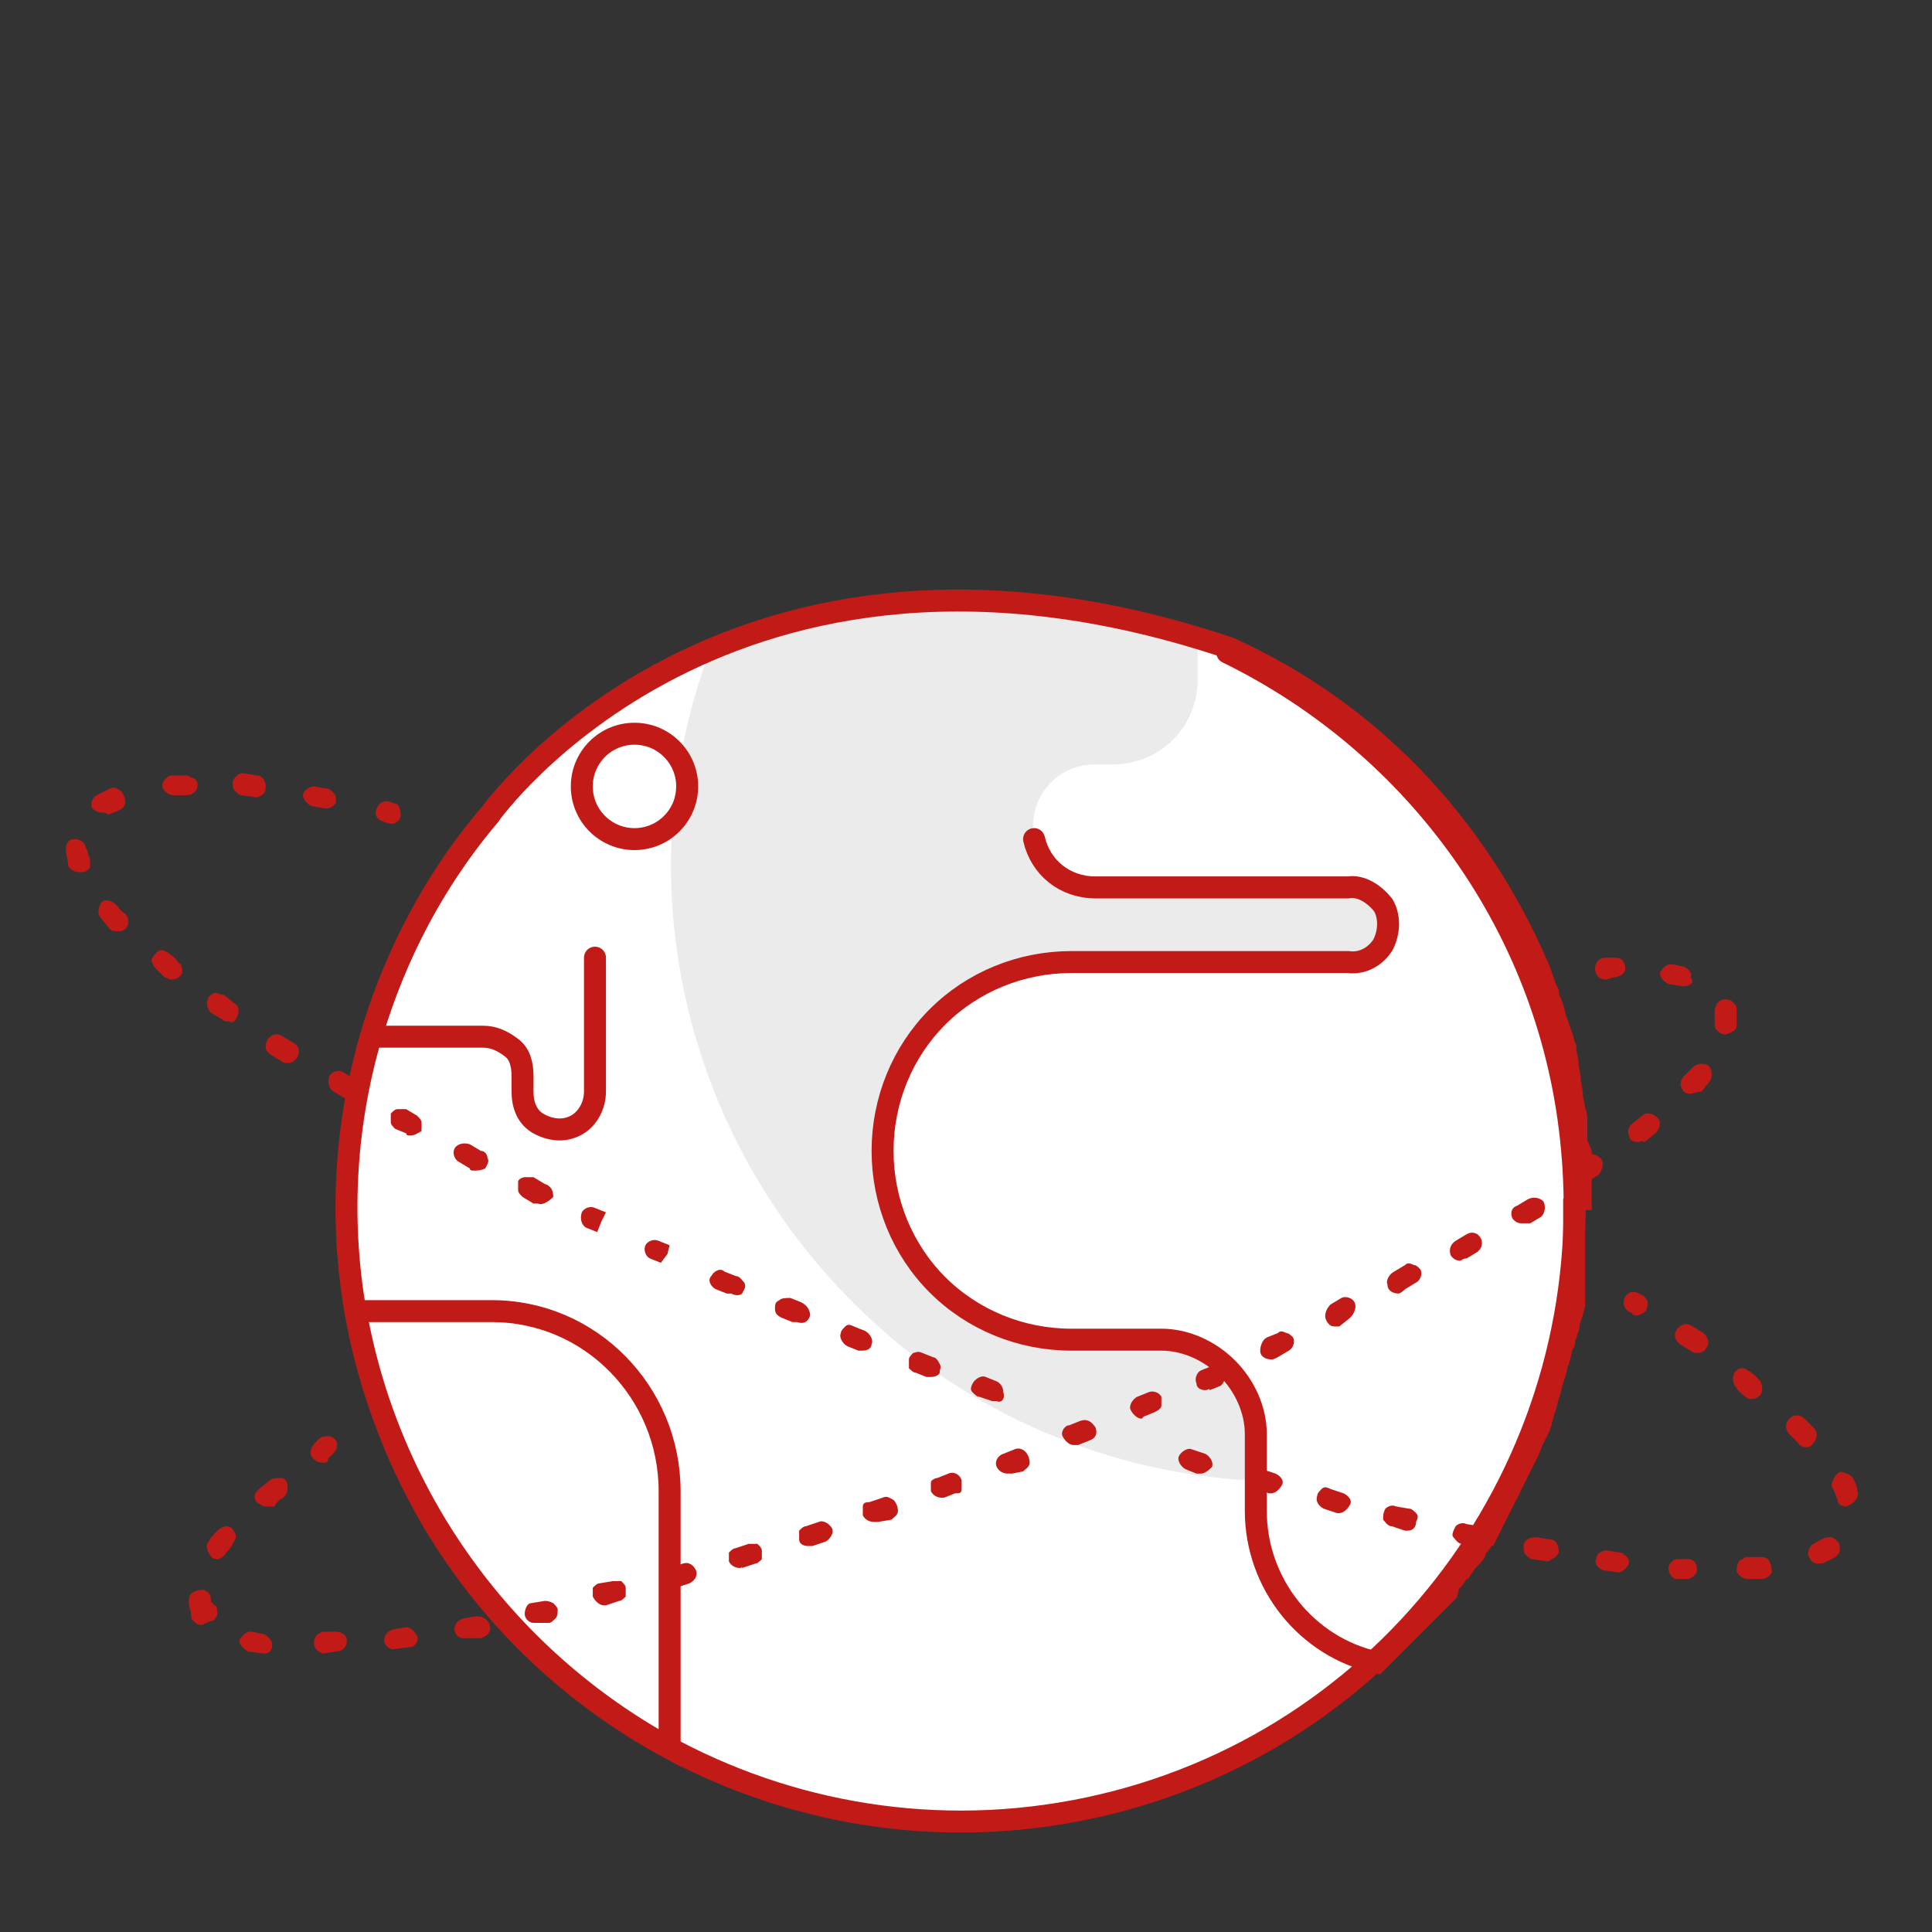
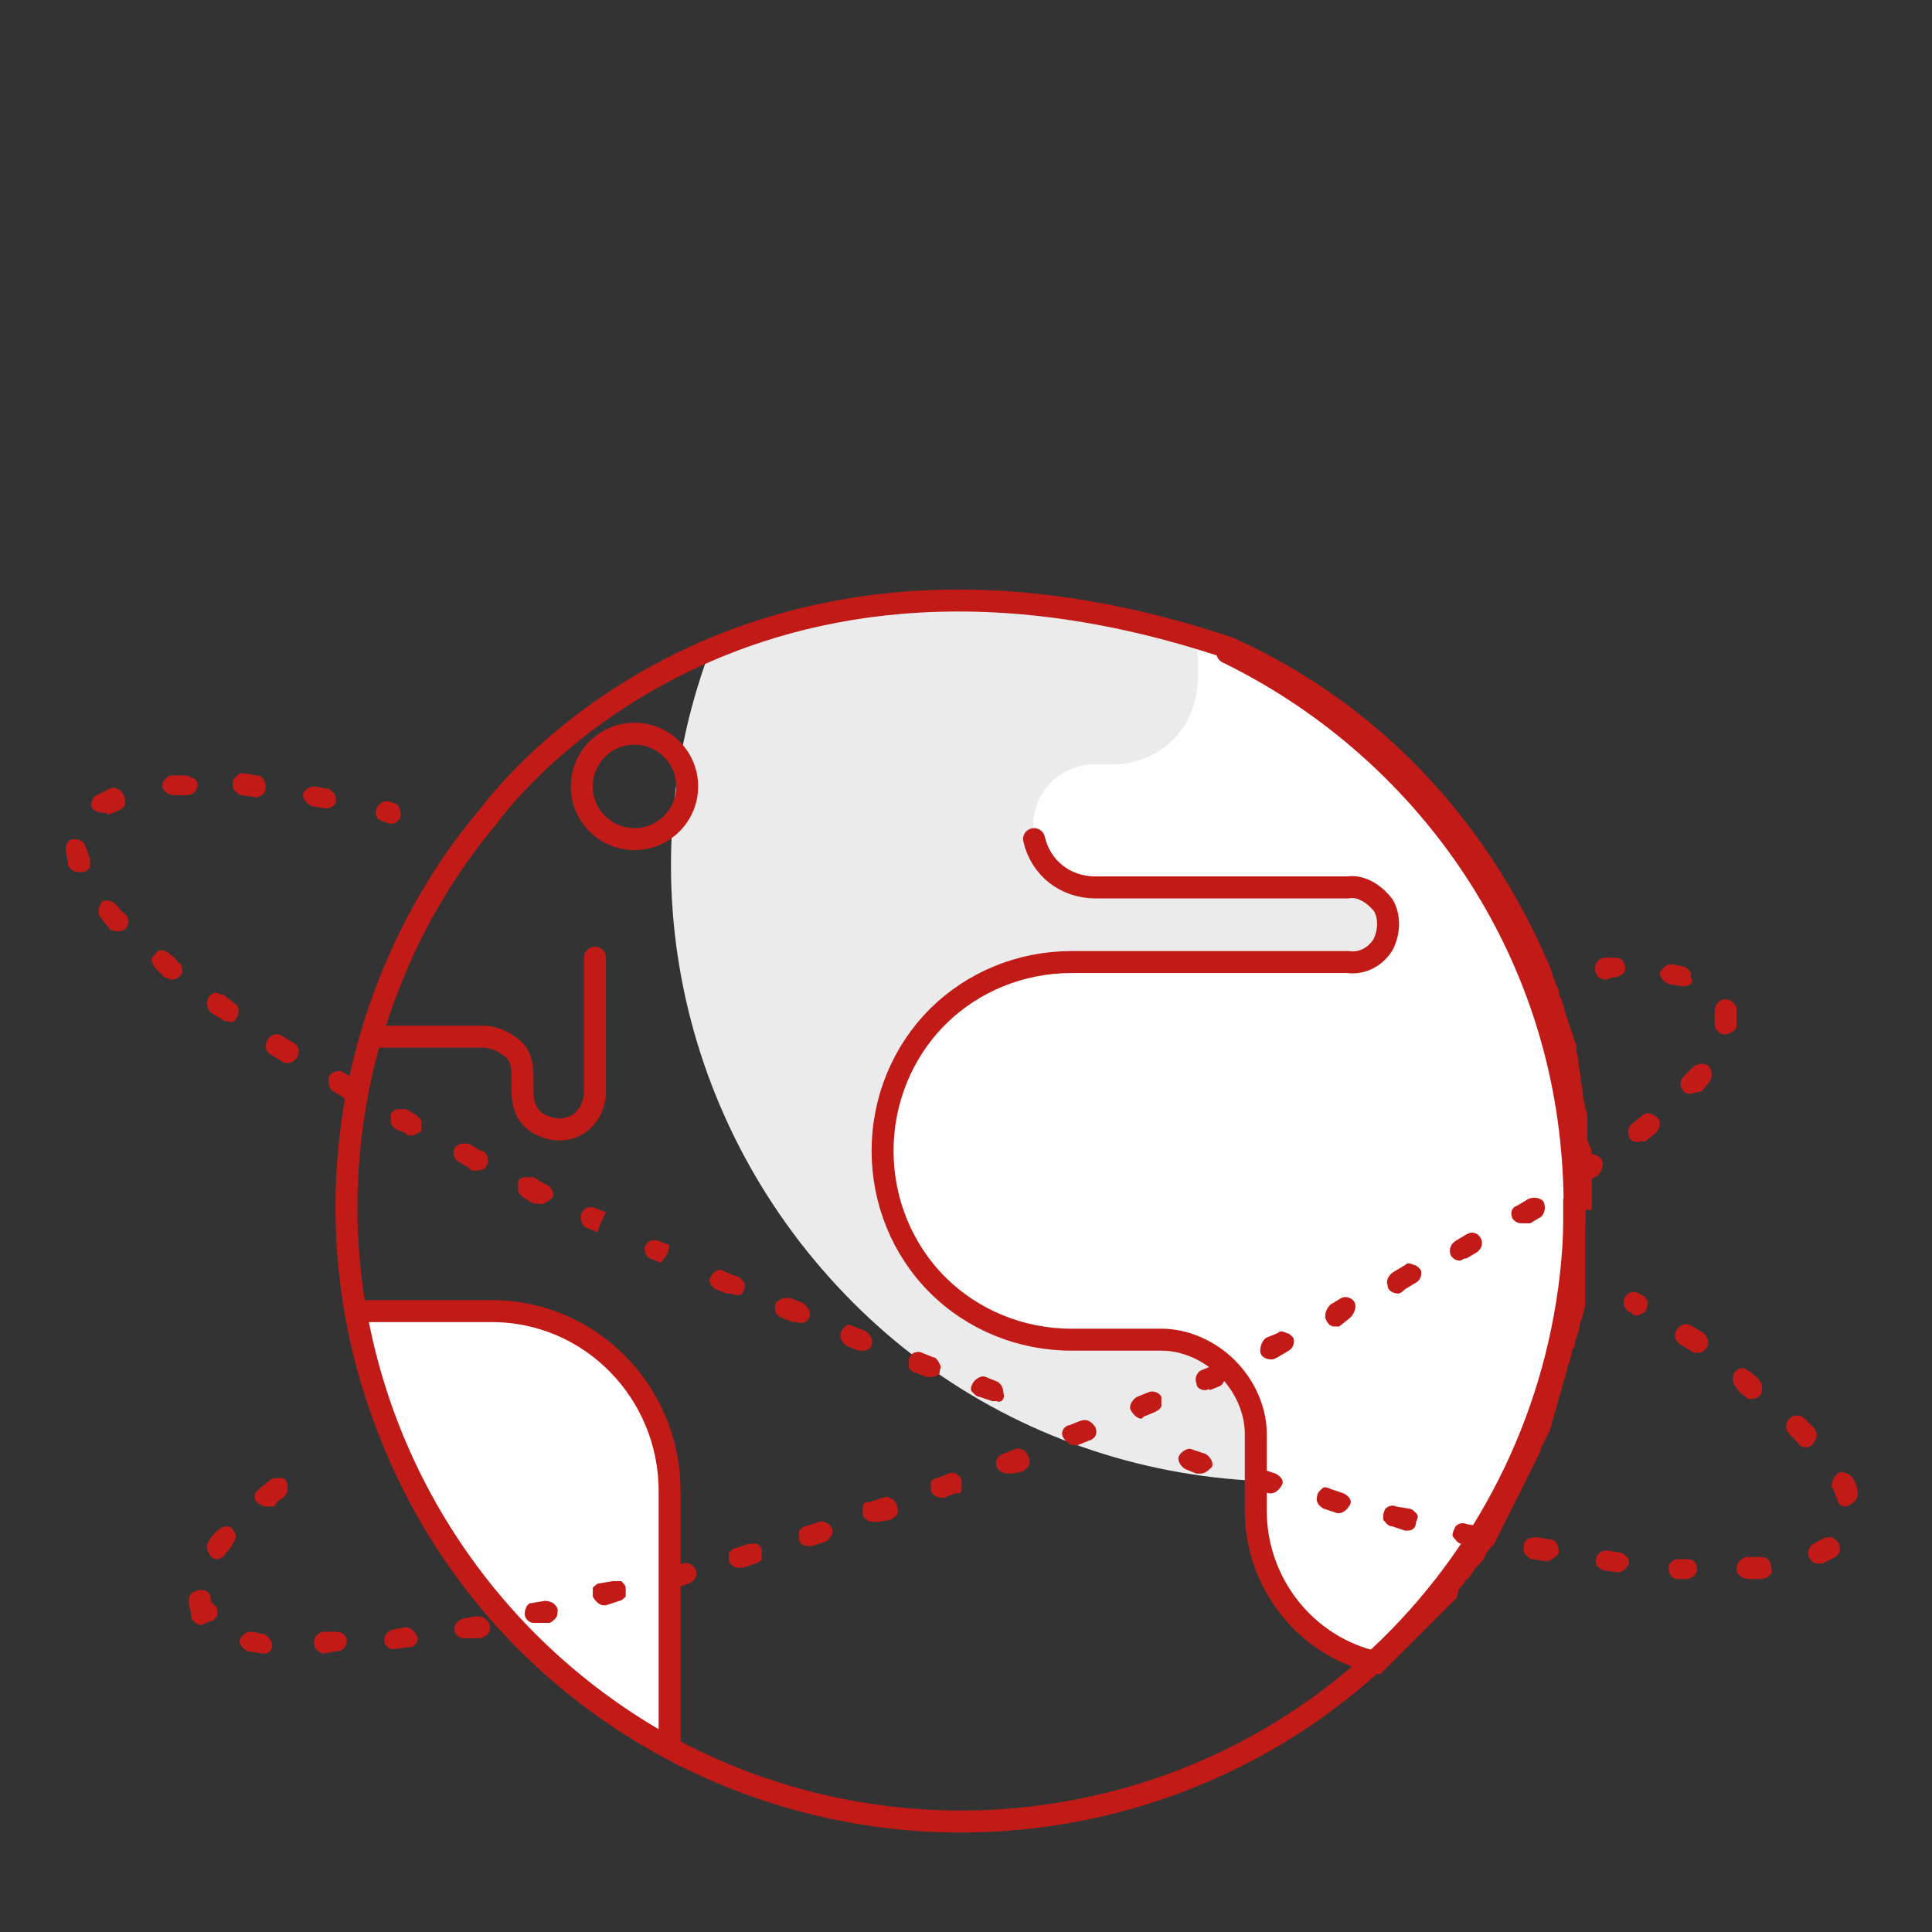
<svg xmlns="http://www.w3.org/2000/svg" version="1.1" id="Layer_1" x="0px" y="0px" width="88px" height="88px" viewBox="0 0 88 88" style="enable-background:new 0 0 88 88;" xml:space="preserve">
  <rect x="0" y="0" width="88" height="88" fill="#333333" stroke="none" />
  <style type="text/css">
	.st0{fill-rule:evenodd;clip-rule:evenodd;fill:#FFFFFF;fill-opacity:0;}
	.st1{fill:#FFFFFF;}
	.st2{fill:#EBEBEB;}
	.st3{fill:#C21B17;}
	.st4{fill:none;stroke:#C21B17;stroke-linecap:round;}
	.st5{fill:#FFFFFF;stroke:#C21B17;stroke-linecap:round;}
	.st6{fill:none;stroke:#C21B17;}
</style>
  <g id="Symbols">
    <g id="_x30_1_x5F_Basics_x2F_07_x5F_icons_x2F_05_x5F_illustrations_x5F_88x88_x2F_Other_x2F_x08-student-travel">
      <polygon id="BG" class="st0" points="0,88 88,88 88,0 0,0   " />
      <g id="Illustration-88px_Other-x08-student-travel" transform="translate(3, 15.12)">
        <g id="color_31_" transform="translate(8.153, 0)">
-           <circle id="Oval_457_" class="st1" cx="32.7" cy="39.9" r="28" />
          <path id="Path_994_" class="st2" d="M32.7,11.8c-3.9,0-7.8,0.8-11.4,2.4c-4.1,10.6-1.4,22.5,6.8,30.4s20.3,9.9,30.7,5.4      c3.3-8.6,2.2-18.3-3-25.9S41.9,11.9,32.7,11.8z" />
          <path id="Path_989_" class="st3" d="M62,29.5c-0.3,0-0.5-0.2-0.5-0.5c0-0.3,0.2-0.5,0.5-0.5h0.3c0.2,0,0.4,0,0.5,0.2      s0.1,0.4,0,0.5s-0.3,0.2-0.5,0.2L62,29.5L62,29.5z" />
-           <path id="Path_988_" class="st3" d="M3.5,51.5c-0.2,0-0.3-0.1-0.4-0.2c-0.2-0.2-0.1-0.5,0.1-0.7l0.2-0.2      c0.1-0.1,0.3-0.1,0.5-0.1c0.2,0.1,0.3,0.2,0.3,0.4c0,0.2-0.1,0.3-0.2,0.4l-0.2,0.2C3.8,51.5,3.7,51.5,3.5,51.5L3.5,51.5z" />
          <path id="Path_987_" class="st3" d="M6.7,22.4c-0.1,0-0.1,0-0.1,0l-0.3-0.1c-0.3-0.1-0.4-0.3-0.3-0.6c0.1-0.2,0.3-0.4,0.6-0.3      l0.3,0.1C7,21.5,7.1,21.8,7.1,22C7.1,22.2,6.9,22.4,6.7,22.4L6.7,22.4L6.7,22.4z" />
          <path id="Path_986_" class="st3" d="M63.4,44.8c-0.1,0-0.2,0-0.2-0.1l-0.2-0.1c-0.1-0.1-0.2-0.2-0.2-0.4c0-0.2,0.1-0.3,0.2-0.4      c0.2-0.1,0.3-0.1,0.5,0l0.2,0.1c0.1,0.1,0.2,0.2,0.2,0.3c0,0.1,0,0.2-0.1,0.4C63.7,44.7,63.5,44.8,63.4,44.8L63.4,44.8z" />
          <path id="Path_673_" class="st1" d="M60.7,38.9c0-0.2,0-0.3,0-0.5c0-0.2,0-0.1,0-0.2v-0.5c0-0.1,0-0.1,0-0.2c0-0.2,0-0.4,0-0.5      v-0.2l-0.2-0.5V36c0-0.2,0-0.4-0.1-0.5v-0.1c0-0.2-0.1-0.4-0.1-0.6v-0.1l-0.1-0.6c0,0,0-0.1,0-0.1L60,33.4c0,0,0-0.1,0-0.1      c0-0.2-0.1-0.4-0.1-0.6v-0.1c-0.1-0.2-0.1-0.4-0.2-0.6l0,0l-0.2-0.6l0,0c-0.1-0.2-0.1-0.4-0.2-0.7l0,0c-0.1-0.2-0.2-0.4-0.2-0.6      l0,0c-0.2-0.4-0.3-0.9-0.5-1.3c-2.9-6.7-8.3-11.9-15-14.7h-0.2v1.7c0,2.2-1.7,3.9-3.9,3.9h-0.8c-1.6,0-2.8,1.3-2.8,2.8      c0,1.6,1.3,2.8,2.8,2.8h11.5c0.6-0.1,1.2,0.3,1.6,0.8c0.3,0.5,0.3,1.2,0,1.8c-0.3,0.5-0.9,0.9-1.6,0.8H37.7      c-2.3,0-4.5,0.9-6.1,2.5C30,32.8,29,35,29.1,37.3l0,0c0,2.3,0.9,4.5,2.5,6.1c1.6,1.6,3.8,2.5,6.1,2.5h4.1c1.1,0,2.2,0.5,3,1.3      c0.8,0.8,1.3,1.9,1.3,3v3.5c0,3.3,2.3,6.2,5.5,6.9l0,0l0.5-0.5l0.1-0.1l0.4-0.4l0.2-0.2c0.1-0.1,0.2-0.2,0.3-0.3l0.2-0.2      c0.1-0.1,0.2-0.2,0.3-0.3l0.2-0.2l0.3-0.3c0.1-0.1,0.1-0.2,0.2-0.2c0.1-0.1,0.2-0.2,0.3-0.3l0.2-0.2l0.2-0.3l0.2-0.2l0.2-0.3      c0.1-0.1,0.1-0.2,0.2-0.2l0.2-0.3l0.2-0.2c0.1-0.1,0.2-0.2,0.2-0.3l0.1-0.2c0.1-0.1,0.2-0.2,0.2-0.3c0.1-0.1,0.1-0.2,0.2-0.2      l0.2-0.4l0.1-0.2l0.2-0.4c0-0.1,0.1-0.2,0.1-0.2l0.2-0.4l0.1-0.2c0.1-0.2,0.2-0.3,0.2-0.5c0.1-0.2,0-0.1,0.1-0.1      c0.1-0.2,0.2-0.4,0.3-0.6l0,0l0.3-0.6c0-0.1,0-0.1,0.1-0.2c0.1-0.2,0.1-0.3,0.2-0.5c0.1-0.2,0.1-0.2,0.1-0.2l0.2-0.4      c0-0.1,0.1-0.2,0.1-0.3c0-0.1,0.1-0.3,0.1-0.4c0-0.1,0.1-0.2,0.1-0.3l0.1-0.4l0.1-0.3l0.1-0.4l0.1-0.3c0-0.1,0.1-0.3,0.1-0.4      c0-0.1,0-0.2,0.1-0.3L60,46c0-0.1,0-0.2,0.1-0.3c0.1-0.1,0-0.3,0.1-0.4c0.1-0.1,0-0.2,0.1-0.3c0.1-0.1,0-0.3,0.1-0.4l0.1-0.3      l0.1-0.4c0-0.1,0-0.2,0-0.3s0-0.3,0-0.4c0-0.1,0-0.2,0-0.3c0-0.1,0-0.3,0-0.4v-0.3c0-0.1,0-0.3,0-0.4c0-0.2,0-0.2,0-0.3v-0.5      c0-0.1,0-0.2,0-0.2c0-0.2,0-0.5,0-0.8s0-0.5,0-0.7C60.5,39,60.5,39,60.7,38.9L60.7,38.9z" />
-           <path id="Path_678_" class="st1" d="M15.9,28.2v6.4c0.1,0.6-0.2,1.2-0.8,1.5c-0.5,0.3-1.2,0.3-1.7,0c-0.5-0.3-0.8-0.9-0.8-1.5      v-0.7c0-0.5-0.2-0.9-0.5-1.3S11.4,32,10.9,32H5.8l0,0c1.1-3.7,2.9-7.1,5.4-10.1l2,8L15.9,28.2z" />
        </g>
        <g id="stroke_30_">
          <path id="Path_676_" class="st4" d="M52.9,14.6c8.6,4.2,14.8,12.6,15.7,22.6c1.3,13.9-7.8,26.7-21.4,29.9      C33.6,70.3,19.7,63,14.7,50c-3.8-9.7-1.8-20.4,4.6-28" />
          <path id="Path_992_" class="st5" d="M19.4,44.6h-6.2c1.5,8.5,6.8,15.8,14.3,19.9V52.8C27.5,48.3,23.9,44.6,19.4,44.6z" />
          <path id="Path_00000087376568339359264710000013416469053662962569_" class="st4" d="M44.1,23.1c0.3,1.3,1.4,2.2,2.8,2.2h11.5      c0.6-0.1,1.2,0.3,1.6,0.8c0.3,0.5,0.3,1.2,0,1.8c-0.3,0.5-0.9,0.9-1.6,0.8H45.8c-2.3,0-4.5,0.9-6.1,2.5      c-1.6,1.6-2.5,3.8-2.5,6.1l0,0c0,2.3,0.9,4.5,2.5,6.1c1.6,1.6,3.8,2.5,6.1,2.5h4.1c1.1,0,2.2,0.5,3,1.3c0.8,0.8,1.3,1.9,1.3,3      v3.5c0,3.3,2.3,6.2,5.5,6.9l0,0l0.5-0.5l0.1-0.1l0.4-0.4l0.2-0.2c0.1-0.1,0.2-0.2,0.3-0.3l0.2-0.2c0.1-0.1,0.2-0.2,0.3-0.3      l0.2-0.2l0.3-0.3c0.1-0.1,0.1-0.2,0.2-0.2c0.1-0.1,0.2-0.2,0.3-0.3l0.2-0.2L63,57l0.2-0.2l0.2-0.3c0.1-0.1,0.1-0.2,0.2-0.2      l0.2-0.3l0.2-0.2c0.1-0.1,0.2-0.2,0.2-0.3l0.1-0.2c0.1-0.1,0.2-0.2,0.2-0.3c0.1-0.1,0.1-0.2,0.2-0.2l0.2-0.4l0.1-0.2l0.2-0.4      c0-0.1,0.1-0.2,0.1-0.2l0.2-0.4l0.1-0.2c0.1-0.2,0.2-0.3,0.2-0.5c0.1-0.2,0-0.1,0.1-0.1c0.1-0.2,0.2-0.4,0.3-0.6l0,0l0.3-0.6      c0-0.1,0-0.1,0.1-0.2c0.1-0.2,0.1-0.3,0.2-0.5c0.1-0.2,0.1-0.2,0.1-0.2l0.2-0.4c0-0.1,0.1-0.2,0.1-0.3c0-0.1,0.1-0.3,0.1-0.4      c0-0.1,0.1-0.2,0.1-0.3l0.1-0.4l0.1-0.3l0.1-0.4l0.1-0.3c0-0.1,0.1-0.3,0.1-0.4c0-0.1,0-0.2,0.1-0.3l0.1-0.4      c0-0.1,0-0.2,0.1-0.3c0.1-0.1,0-0.3,0.1-0.4c0.1-0.1,0-0.2,0.1-0.3c0.1-0.1,0-0.3,0.1-0.4l0.1-0.3l0.1-0.4c0-0.1,0-0.2,0-0.3      s0-0.3,0-0.4c0-0.1,0-0.2,0-0.3c0-0.1,0-0.3,0-0.4v-0.3c0-0.1,0-0.3,0-0.4c0-0.2,0-0.2,0-0.3v-0.5c0-0.1,0-0.2,0-0.2      c0-0.2,0-0.5,0-0.8s0-0.5,0-0.7c0.1-0.1,0.2-0.2,0.3-0.2l0,0c0-0.2,0-0.3,0-0.5c0-0.2,0-0.1,0-0.2v-0.5c0-0.1,0-0.1,0-0.2      c0-0.2,0-0.4,0-0.5v-0.2l-0.2-0.5V36c0-0.2,0-0.4-0.1-0.5v-0.1c0-0.2-0.1-0.4-0.1-0.6v-0.1l-0.1-0.6c0,0,0-0.1,0-0.1l-0.1-0.6      c0,0,0-0.1,0-0.1c0-0.2-0.1-0.4-0.1-0.6v-0.1c-0.1-0.2-0.1-0.4-0.2-0.6l0,0l-0.2-0.6l0,0c-0.1-0.2-0.1-0.4-0.2-0.7l0,0      c-0.1-0.2-0.2-0.4-0.2-0.6l0,0c-0.2-0.4-0.3-0.9-0.5-1.3c-2.8-6.4-7.6-11.5-14-14.4C30.1,6.7,19.3,22,19.3,22      c-2.5,2.9-4.3,6.4-5.4,10.1l0,0H19c0.5,0,0.9,0.2,1.3,0.5s0.5,0.8,0.5,1.3v0.7c0,0.6,0.2,1.2,0.8,1.5s1.2,0.3,1.7,0      c0.5-0.3,0.8-0.9,0.8-1.5v-6.1" />
          <path id="Shape_23_" class="st3" d="M11.7,60.2c-0.2-0.1-0.4-0.2-0.4-0.5c0-0.2,0.1-0.4,0.4-0.5h0.6c0.3,0,0.5,0.2,0.5,0.4      c0,0.3-0.2,0.5-0.5,0.5L11.7,60.2L11.7,60.2z M9,60.2L9,60.2l-0.7-0.1c-0.2-0.1-0.4-0.3-0.4-0.5c0.1-0.2,0.3-0.4,0.5-0.4      c0.2,0,0.4,0.1,0.6,0.1c0.2,0.1,0.4,0.3,0.4,0.5C9.4,60,9.3,60.2,9,60.2L9,60.2z M14.9,60c-0.2,0-0.4-0.2-0.4-0.4      c0-0.2,0.1-0.4,0.4-0.5l0.6-0.1c0.2,0,0.4,0.2,0.5,0.4s-0.1,0.5-0.3,0.5L14.9,60L14.9,60z M18.1,59.5c-0.2,0-0.4-0.2-0.4-0.4      s0.1-0.4,0.4-0.5l0.6-0.1c0.1,0,0.2,0,0.4,0.1c0.1,0.1,0.2,0.2,0.2,0.3c0.1,0.3-0.1,0.5-0.4,0.6L18.1,59.5L18.1,59.5z M6.2,58.9      c-0.2,0-0.3-0.1-0.4-0.2c-0.1-0.1-0.1-0.2-0.1-0.3c0-0.2-0.1-0.3-0.1-0.5c0-0.2,0-0.4,0.2-0.5s0.3-0.1,0.5-0.1      c0.2,0.1,0.3,0.2,0.3,0.4c0,0.1,0,0.2,0.1,0.2c0,0,0,0.1,0.1,0.1c0.1,0.1,0.1,0.2,0.1,0.4c0,0.1-0.1,0.2-0.2,0.3      C6.3,58.8,6.2,58.9,6.2,58.9L6.2,58.9z M21.3,58.8c-0.2,0-0.4-0.2-0.4-0.4c0-0.2,0.1-0.5,0.3-0.5l0.6-0.1c0.1,0,0.2,0,0.4,0.1      c0.1,0.1,0.2,0.2,0.2,0.3c0,0.1,0,0.3-0.1,0.4c-0.1,0.1-0.2,0.2-0.3,0.2L21.3,58.8L21.3,58.8L21.3,58.8z M24.5,58      c-0.2,0-0.4-0.2-0.5-0.4c0-0.1,0-0.2,0-0.4c0.1-0.1,0.2-0.2,0.3-0.2l0.6-0.1c0.1,0,0.3,0,0.4,0c0.1,0.1,0.2,0.2,0.2,0.3      c0,0.1,0,0.2,0,0.4c-0.1,0.1-0.2,0.2-0.3,0.2L24.6,58C24.5,58,24.5,58,24.5,58L24.5,58z M27.6,57.2c-0.2,0-0.4-0.2-0.4-0.4      c0-0.2,0.1-0.4,0.3-0.5l0.6-0.2c0.3-0.1,0.5,0.1,0.6,0.3c0.1,0.3-0.1,0.5-0.3,0.6l-0.6,0.2L27.6,57.2z M30.7,56.3      c-0.2,0-0.4-0.1-0.5-0.3c0-0.1,0-0.2,0-0.4c0.1-0.1,0.2-0.2,0.3-0.2l0.6-0.2c0.1,0,0.2,0,0.4,0c0.1,0.1,0.2,0.2,0.2,0.3      c0,0.1,0,0.2,0,0.4c-0.1,0.1-0.2,0.2-0.3,0.2l-0.6,0.2C30.8,56.2,30.8,56.3,30.7,56.3L30.7,56.3z M6.9,55.9      c-0.2,0-0.3-0.1-0.4-0.3c-0.1-0.2-0.1-0.4,0-0.5c0.1-0.2,0.2-0.3,0.4-0.5c0.1-0.1,0.3-0.2,0.4-0.2c0.2,0,0.3,0.1,0.4,0.3      c0.1,0.2,0,0.3-0.1,0.5c-0.1,0.2-0.2,0.3-0.3,0.4C7.2,55.8,7,55.9,6.9,55.9L6.9,55.9z M33.8,55.3c-0.2,0-0.4-0.1-0.4-0.3      c0-0.1,0-0.2,0-0.4c0.1-0.1,0.2-0.2,0.3-0.2l0.6-0.2c0.2-0.1,0.5,0.1,0.6,0.3c0.1,0.2-0.1,0.5-0.3,0.6l-0.6,0.2L33.8,55.3z       M36.8,54.2c-0.2,0-0.4-0.1-0.5-0.3c0-0.1,0-0.2,0-0.4s0.2-0.2,0.3-0.2l0.6-0.2c0.2-0.1,0.3,0,0.5,0.1c0.1,0.1,0.2,0.3,0.2,0.5      c0,0.2-0.2,0.3-0.3,0.4L37,54.2L36.8,54.2z M9.1,53.5c-0.1,0-0.3-0.1-0.4-0.2c-0.1-0.1-0.1-0.2-0.1-0.3c0-0.1,0.1-0.2,0.2-0.3      l0.5-0.4c0.1-0.1,0.3-0.1,0.5-0.1s0.3,0.2,0.3,0.4c0,0.2,0,0.3-0.2,0.5c-0.2,0.1-0.3,0.2-0.4,0.4C9.4,53.5,9.3,53.5,9.1,53.5      L9.1,53.5z M39.9,53.1c-0.2,0-0.4-0.1-0.5-0.3c0-0.1,0-0.2,0-0.4c0-0.1,0.2-0.2,0.3-0.2l0.5-0.2c0.2-0.1,0.5,0,0.6,0.3      c0,0.1,0,0.2,0,0.4s-0.1,0.2-0.3,0.2l-0.5,0.2L39.9,53.1z M42.9,52c-0.2,0-0.4-0.1-0.5-0.3c-0.1-0.2,0-0.5,0.3-0.6l0.5-0.2      c0.2-0.1,0.4,0,0.5,0.1c0.1,0.1,0.2,0.3,0.2,0.5c0,0.2-0.2,0.3-0.3,0.4L43.1,52C43,52,43,52,42.9,52L42.9,52L42.9,52z       M45.9,50.7c-0.2,0-0.4-0.2-0.5-0.4c-0.1-0.2,0.1-0.5,0.3-0.5l0.5-0.2c0.3-0.1,0.5,0,0.7,0.3c0.1,0.3,0,0.5-0.3,0.6l-0.5,0.2      C46.1,50.7,46,50.7,45.9,50.7L45.9,50.7z M49,49.5c-0.2,0-0.4-0.2-0.5-0.4c-0.1-0.2,0.1-0.5,0.3-0.6l0.5-0.2      c0.2-0.1,0.5,0,0.6,0.2c0,0.1,0,0.2,0,0.4c0,0.1-0.1,0.2-0.3,0.3l-0.5,0.2C49.1,49.4,49,49.5,49,49.5z M51.9,48.2      c-0.2,0-0.4-0.1-0.4-0.3c-0.1-0.2,0-0.5,0.2-0.6l0.5-0.2c0.2-0.1,0.5,0,0.6,0.2c0,0.1,0.1,0.2,0,0.4s-0.1,0.2-0.2,0.3l-0.5,0.2      C52.1,48.1,52,48.2,51.9,48.2L51.9,48.2z M54.9,46.8c-0.2,0-0.5-0.1-0.5-0.4c0-0.2,0.1-0.5,0.3-0.6l0.5-0.2      c0.1-0.1,0.2-0.1,0.4,0c0.1,0,0.2,0.1,0.3,0.2c0.1,0.2,0,0.5-0.2,0.6l-0.5,0.3C55,46.8,55,46.8,54.9,46.8L54.9,46.8L54.9,46.8z       M57.8,45.3c-0.2,0-0.3-0.1-0.4-0.3c-0.1-0.2,0-0.5,0.2-0.7l0.5-0.3c0.2-0.1,0.5,0,0.6,0.2c0.1,0.2,0,0.5-0.2,0.7L58,45.3      C57.9,45.3,57.9,45.3,57.8,45.3L57.8,45.3L57.8,45.3z M60.7,43.8c-0.2,0-0.5-0.1-0.5-0.4c-0.1-0.2,0.1-0.5,0.3-0.6l0.5-0.3      c0.1-0.1,0.2-0.1,0.4,0c0.1,0,0.2,0.1,0.3,0.2c0.1,0.2,0,0.5-0.2,0.6l-0.5,0.3C60.8,43.8,60.7,43.8,60.7,43.8L60.7,43.8      L60.7,43.8z M63.5,42.3c-0.2,0-0.3-0.1-0.4-0.2c-0.1-0.2-0.1-0.5,0.2-0.7l0.5-0.3c0.2-0.1,0.3-0.1,0.5,0      c0.1,0.1,0.2,0.2,0.2,0.4c0,0.2-0.1,0.3-0.2,0.4l-0.5,0.3C63.6,42.2,63.6,42.3,63.5,42.3L63.5,42.3L63.5,42.3z M66.3,40.6      c-0.2,0-0.3-0.1-0.4-0.2c-0.1-0.2-0.1-0.5,0.2-0.6l0.5-0.3c0.2-0.1,0.5-0.1,0.7,0.1c0.1,0.2,0.1,0.5-0.1,0.7l-0.5,0.3      C66.5,40.6,66.4,40.6,66.3,40.6L66.3,40.6L66.3,40.6z M69,38.8c-0.2,0-0.3-0.1-0.4-0.2c-0.1-0.1-0.1-0.2-0.1-0.4      c0-0.1,0.1-0.2,0.2-0.3l0.5-0.3c0.1-0.1,0.3-0.2,0.5-0.1s0.3,0.2,0.3,0.4c0,0.2-0.1,0.4-0.2,0.5l-0.5,0.3      C69.2,38.8,69.1,38.8,69,38.8L69,38.8z M71.6,36.9c-0.2,0-0.4-0.1-0.4-0.3c-0.1-0.2,0-0.4,0.1-0.5l0.5-0.4      c0.2-0.2,0.5-0.1,0.7,0.1c0.2,0.2,0.1,0.5-0.1,0.7l-0.5,0.4C71.8,36.8,71.7,36.9,71.6,36.9L71.6,36.9z M74,34.7      c-0.1,0-0.2,0-0.3-0.1c-0.2-0.2-0.2-0.5,0-0.7c0.1-0.1,0.3-0.3,0.4-0.4c0.2-0.2,0.5-0.2,0.7-0.1c0.2,0.2,0.2,0.5,0.1,0.7      l-0.4,0.5C74.3,34.6,74.1,34.7,74,34.7L74,34.7z M75.6,32L75.6,32c-0.2,0-0.3-0.1-0.4-0.2c-0.1-0.1-0.1-0.2-0.1-0.4      c0-0.1,0-0.1,0-0.2c0-0.1,0-0.1,0-0.2c0-0.1,0-0.2,0.1-0.4c0.1-0.1,0.2-0.2,0.3-0.2c0.1,0,0.3,0,0.4,0.1      c0.1,0.1,0.2,0.2,0.2,0.3c0,0.1,0,0.2,0,0.4c0,0.1,0,0.2,0,0.4C76.1,31.8,75.9,31.9,75.6,32L75.6,32z M73.7,29.8h-0.1L73,29.7      c-0.2-0.1-0.4-0.3-0.4-0.5c0.1-0.2,0.3-0.4,0.5-0.4c0.2,0,0.4,0.1,0.6,0.1c0.2,0.1,0.4,0.3,0.3,0.5C74.2,29.6,74,29.8,73.7,29.8      L73.7,29.8L73.7,29.8z" />
          <path id="Shape_22_" class="st3" d="M76.6,56.8c-0.2,0-0.5-0.2-0.5-0.4c0-0.1,0-0.2,0.1-0.4c0.1-0.1,0.2-0.1,0.3-0.2h0.6      c0.2,0,0.4,0,0.5,0.2c0.1,0.2,0.1,0.4,0.1,0.5c-0.1,0.2-0.3,0.3-0.5,0.3L76.6,56.8L76.6,56.8z M73.9,56.8L73.9,56.8h-0.6      c-0.2-0.1-0.3-0.3-0.3-0.5c0-0.2,0.2-0.4,0.4-0.4H74c0.2,0.1,0.3,0.2,0.3,0.5C74.3,56.5,74.2,56.7,73.9,56.8L73.9,56.8      L73.9,56.8z M70.7,56.5L70.7,56.5L70,56.4c-0.2-0.1-0.4-0.3-0.3-0.5c0-0.2,0.2-0.4,0.5-0.4l0.6,0.1c0.1,0,0.2,0.1,0.3,0.2      c0.1,0.1,0.1,0.2,0.1,0.3C71.1,56.3,70.9,56.5,70.7,56.5z M79.8,56.1c-0.2,0-0.3-0.1-0.4-0.3c-0.1-0.2,0-0.5,0.2-0.6      c0.2-0.1,0.3-0.2,0.4-0.2c0.1-0.1,0.2-0.1,0.4-0.1c0.1,0,0.2,0.1,0.3,0.2c0.1,0.1,0.1,0.2,0.1,0.4c0,0.1-0.1,0.2-0.2,0.3      c-0.2,0.1-0.4,0.2-0.6,0.3C79.9,56.1,79.8,56.1,79.8,56.1L79.8,56.1z M67.5,56L67.5,56l-0.7-0.1c-0.1,0-0.2-0.1-0.3-0.2      s-0.1-0.2-0.1-0.4c0-0.3,0.3-0.4,0.6-0.4l0.6,0.1c0.3,0,0.4,0.3,0.4,0.6C67.9,55.8,67.7,55.9,67.5,56L67.5,56L67.5,56z       M64.3,55.3L64.3,55.3l-0.7-0.1c-0.2,0-0.3-0.2-0.4-0.3s0-0.3,0.1-0.5c0.1-0.1,0.3-0.2,0.5-0.1l0.6,0.1c0.2,0.1,0.4,0.3,0.3,0.5      C64.7,55.1,64.5,55.3,64.3,55.3z M61.1,54.6H61l-0.6-0.2c-0.2,0-0.3-0.2-0.4-0.3c0-0.2,0-0.3,0.1-0.5c0.1-0.1,0.3-0.2,0.5-0.1      l0.6,0.1c0.1,0,0.2,0.1,0.3,0.2c0.1,0.1,0.1,0.2,0,0.4C61.5,54.4,61.4,54.6,61.1,54.6z M58,53.8h-0.1l-0.6-0.2      c-0.2-0.1-0.4-0.3-0.3-0.6c0-0.1,0.1-0.2,0.2-0.3c0.1-0.1,0.2-0.1,0.4,0l0.6,0.2c0.2,0.1,0.4,0.3,0.3,0.5      C58.4,53.6,58.2,53.8,58,53.8L58,53.8z M81.1,53.5c-0.2,0-0.4-0.1-0.4-0.3c-0.1-0.2-0.1-0.3-0.2-0.5c-0.1-0.1-0.1-0.2,0-0.4      c0-0.1,0.1-0.2,0.2-0.3c0.1-0.1,0.2-0.1,0.4,0c0.1,0,0.2,0.1,0.3,0.2c0.1,0.2,0.2,0.4,0.2,0.6c0.1,0.2-0.1,0.5-0.3,0.6      L81.1,53.5z M54.9,52.9c0,0-0.1,0-0.1,0l-0.6-0.2c-0.2,0-0.3-0.2-0.3-0.3c0-0.2,0-0.4,0.1-0.5c0.1-0.1,0.3-0.2,0.5-0.1l0.6,0.2      c0.2,0.1,0.4,0.3,0.3,0.5C55.3,52.7,55.1,52.9,54.9,52.9z M51.7,52c0,0-0.1,0-0.2,0L51,51.8c-0.2-0.1-0.4-0.4-0.3-0.6      c0.1-0.2,0.4-0.4,0.6-0.3l0.6,0.2c0.2,0.1,0.4,0.4,0.3,0.6C52.1,51.8,51.9,52,51.7,52L51.7,52z M79.3,50.8c-0.1,0-0.3,0-0.4-0.2      c-0.1-0.1-0.3-0.3-0.4-0.4c-0.2-0.2-0.2-0.5,0-0.7c0.2-0.2,0.5-0.2,0.7,0l0.4,0.4c0.2,0.2,0.2,0.5,0,0.7      C79.5,50.8,79.3,50.8,79.3,50.8L79.3,50.8z M42.4,48.7h-0.2l-0.6-0.2c-0.1,0-0.2-0.1-0.3-0.2s-0.1-0.2,0-0.4      c0.1-0.2,0.4-0.4,0.6-0.3l0.5,0.2c0.2,0.1,0.3,0.3,0.3,0.5C42.8,48.6,42.6,48.8,42.4,48.7L42.4,48.7L42.4,48.7z M76.8,48.6      c-0.1,0-0.2,0-0.3-0.1c-0.1-0.1-0.3-0.2-0.4-0.4c-0.2-0.2-0.2-0.5-0.1-0.7c0.1-0.1,0.2-0.2,0.3-0.2c0.1,0,0.2,0,0.3,0.1      c0.2,0.1,0.3,0.2,0.5,0.4c0.2,0.2,0.2,0.5,0.1,0.7C77.1,48.5,77,48.6,76.8,48.6L76.8,48.6z M39.4,47.6c-0.1,0-0.1,0-0.2,0      l-0.5-0.2c-0.1,0-0.2-0.1-0.3-0.2c0-0.1,0-0.2,0-0.4c0-0.1,0.1-0.2,0.2-0.3c0.1,0,0.2-0.1,0.4,0l0.5,0.2c0.1,0,0.2,0.1,0.3,0.3      s0,0.2,0,0.4C39.8,47.5,39.6,47.6,39.4,47.6L39.4,47.6z M74.3,46.5c-0.1,0-0.2,0-0.3-0.1c-0.2-0.1-0.3-0.2-0.5-0.3      c-0.2-0.2-0.3-0.4-0.1-0.7c0.2-0.2,0.4-0.3,0.7-0.1l0.5,0.3c0.2,0.2,0.3,0.5,0.1,0.7C74.6,46.5,74.4,46.5,74.3,46.5z M36.3,46.4      c-0.1,0-0.1,0-0.2,0l-0.5-0.2c-0.2-0.1-0.4-0.4-0.3-0.6c0-0.1,0.1-0.2,0.2-0.3c0.1-0.1,0.2-0.1,0.4,0l0.5,0.2      c0.2,0.1,0.4,0.4,0.3,0.6C36.7,46.3,36.5,46.4,36.3,46.4L36.3,46.4z M33.3,45.1c-0.1,0-0.1,0-0.2,0l-0.5-0.2      c-0.2-0.1-0.3-0.2-0.3-0.4c0-0.2,0-0.3,0.2-0.4C32.6,44,32.8,44,33,44l0.5,0.2c0.2,0.1,0.4,0.3,0.4,0.6      C33.8,45.1,33.6,45.2,33.3,45.1L33.3,45.1z M30.3,43.8c-0.1,0-0.1,0-0.2,0l-0.5-0.2c-0.2-0.1-0.4-0.4-0.2-0.6      c0.1-0.2,0.4-0.4,0.6-0.2l0.5,0.2c0.2,0,0.3,0.2,0.4,0.3c0.1,0.2,0,0.3-0.1,0.5C30.7,43.9,30.5,43.9,30.3,43.8L30.3,43.8      L30.3,43.8z M27.1,42.4l-0.5-0.2c-0.2-0.1-0.3-0.4-0.2-0.6c0.1-0.2,0.4-0.3,0.6-0.2l0.5,0.2L27.4,42L27.1,42.4z M24.2,41      l-0.5-0.2c-0.2-0.1-0.3-0.4-0.2-0.7c0.1-0.2,0.4-0.3,0.6-0.2l0.5,0.2l-0.2,0.4L24.2,41z M21.5,39.7c-0.1,0-0.1,0-0.2,0l-0.5-0.3      c-0.1-0.1-0.2-0.2-0.2-0.3c0-0.1,0-0.3,0-0.4s0.2-0.2,0.3-0.2c0.1,0,0.2,0,0.4,0l0.5,0.3c0.3,0.1,0.4,0.3,0.4,0.6      C22,39.6,21.7,39.8,21.5,39.7L21.5,39.7L21.5,39.7z M18.6,38.2c-0.1,0-0.2,0-0.2-0.1l-0.5-0.3c-0.2-0.1-0.3-0.4-0.2-0.6      c0.1-0.2,0.4-0.3,0.7-0.2l0.5,0.3c0.2,0,0.3,0.2,0.3,0.3c0.1,0.2,0,0.3-0.1,0.5C18.9,38.2,18.7,38.2,18.6,38.2L18.6,38.2      L18.6,38.2z M15.7,36.6c-0.1,0-0.2,0-0.2-0.1L15,36.3c-0.1-0.1-0.2-0.2-0.2-0.3c0-0.1,0-0.2,0-0.4c0.1-0.1,0.2-0.2,0.3-0.2      c0.1,0,0.3,0,0.4,0l0.5,0.3c0.1,0.1,0.2,0.2,0.2,0.3c0,0.1,0,0.3,0,0.4C16,36.5,15.9,36.6,15.7,36.6L15.7,36.6z M12.9,35      c-0.1,0-0.2,0-0.2-0.1l-0.5-0.3c-0.2-0.1-0.3-0.4-0.2-0.7c0.1-0.2,0.4-0.3,0.6-0.2l0.5,0.3c0.1,0.1,0.2,0.2,0.2,0.3      c0,0.1,0,0.3-0.1,0.4C13.2,34.9,13.1,35,12.9,35L12.9,35L12.9,35z M10.1,33.3c-0.1,0-0.2,0-0.3-0.1l-0.5-0.3      c-0.1-0.1-0.2-0.2-0.2-0.3s0-0.2,0.1-0.4c0.2-0.2,0.4-0.3,0.7-0.1l0.5,0.3c0.2,0.1,0.3,0.4,0.1,0.7      C10.4,33.2,10.3,33.3,10.1,33.3L10.1,33.3L10.1,33.3z M7.4,31.4c-0.1,0-0.2,0-0.3-0.1L6.6,31c-0.2-0.2-0.2-0.5-0.1-0.7      c0.1-0.1,0.2-0.2,0.3-0.2c0.1,0,0.3,0.1,0.4,0.1l0.5,0.4c0.2,0.1,0.2,0.4,0.1,0.6C7.7,31.4,7.6,31.5,7.4,31.4L7.4,31.4z       M4.8,29.5c-0.1,0-0.2-0.1-0.3-0.1L4.1,29c-0.1-0.1-0.2-0.3-0.2-0.4s0.2-0.3,0.3-0.4c0.2-0.1,0.3,0,0.5,0.1      c0.1,0.1,0.3,0.2,0.4,0.4c0.2,0.1,0.2,0.3,0.2,0.5C5.2,29.4,5,29.5,4.8,29.5L4.8,29.5z M2.4,27.3c-0.1,0-0.3,0-0.4-0.1l-0.4-0.5      c-0.2-0.2-0.1-0.5,0-0.7c0.2-0.2,0.5-0.1,0.7,0.1c0.1,0.1,0.2,0.3,0.4,0.4c0.2,0.2,0.2,0.5,0,0.7C2.7,27.2,2.6,27.3,2.4,27.3      L2.4,27.3z M0.6,24.6c-0.2,0-0.4-0.1-0.5-0.3C0.1,24,0,23.8,0,23.6c0-0.3,0.1-0.5,0.4-0.5c0.3,0,0.5,0.2,0.5,0.4      C1,23.6,1,23.8,1.1,24c0,0.1,0,0.2,0,0.4c-0.1,0.1-0.2,0.2-0.3,0.2C0.7,24.6,0.7,24.6,0.6,24.6z M1.7,21.9      c-0.2,0-0.4-0.1-0.5-0.2c-0.1-0.2,0-0.5,0.2-0.6c0.2-0.1,0.4-0.2,0.6-0.3c0.2-0.1,0.3,0,0.5,0.1c0.1,0.1,0.2,0.3,0.2,0.5      s-0.1,0.3-0.3,0.4l-0.5,0.2C1.9,21.9,1.8,21.9,1.7,21.9L1.7,21.9z M11.9,21.7h-0.1l-0.6-0.1c-0.2-0.1-0.4-0.3-0.4-0.5      s0.3-0.4,0.5-0.4l0.6,0.1c0.1,0,0.2,0.1,0.3,0.2c0.1,0.1,0.1,0.2,0.1,0.4C12.3,21.5,12.1,21.7,11.9,21.7L11.9,21.7z M8.7,21.2      L8.7,21.2l-0.7-0.1c-0.1,0-0.2-0.1-0.3-0.2c-0.1-0.1-0.1-0.2-0.1-0.4c0-0.1,0.1-0.2,0.2-0.3c0.1-0.1,0.2-0.1,0.3-0.1l0.6,0.1      c0.2,0,0.4,0.2,0.4,0.5S9,21.1,8.7,21.2L8.7,21.2z M4.9,21.1c-0.2,0-0.5-0.2-0.5-0.4c0-0.1,0-0.2,0.1-0.3      c0.1-0.1,0.2-0.2,0.3-0.2h0.6c0.1,0,0.2,0,0.3,0.1C5.9,20.3,6,20.5,6,20.6c0,0.3-0.2,0.5-0.5,0.5C5.3,21.1,5.1,21.1,4.9,21.1      L4.9,21.1z" />
          <ellipse id="Oval_145_" class="st6" cx="25.9" cy="20.7" rx="2.4" ry="2.4" />
        </g>
      </g>
    </g>
  </g>
</svg>